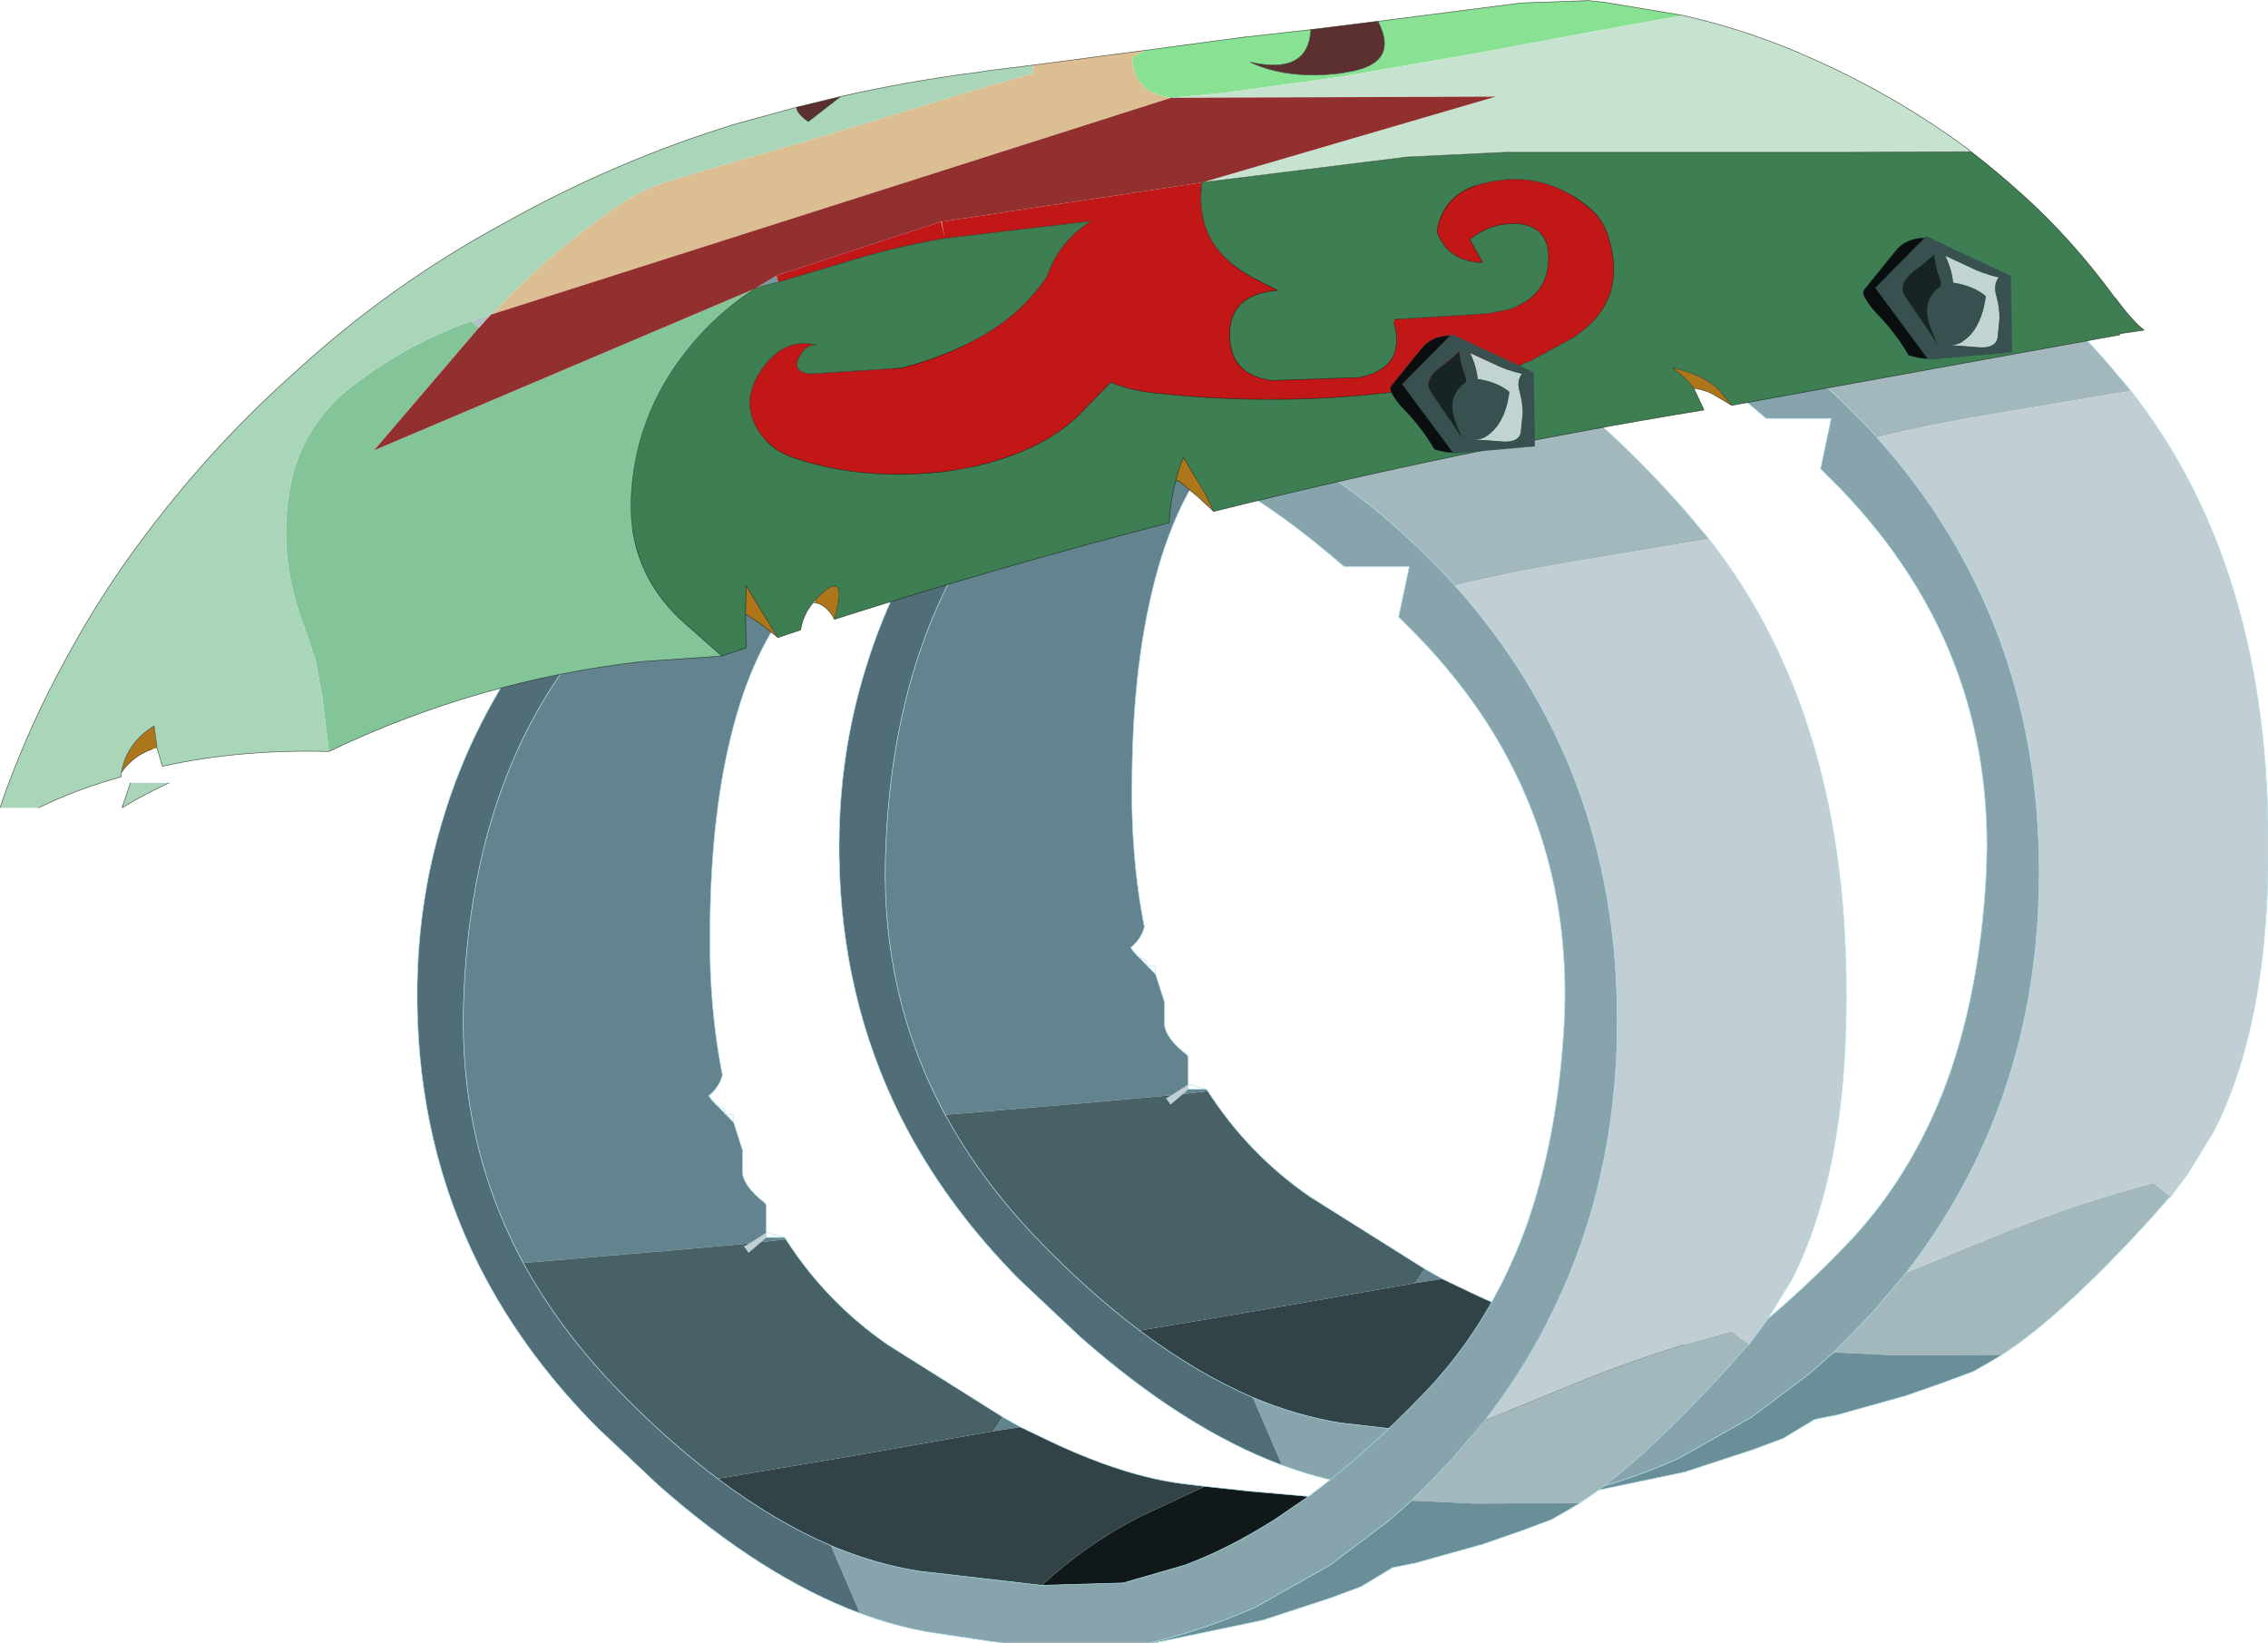
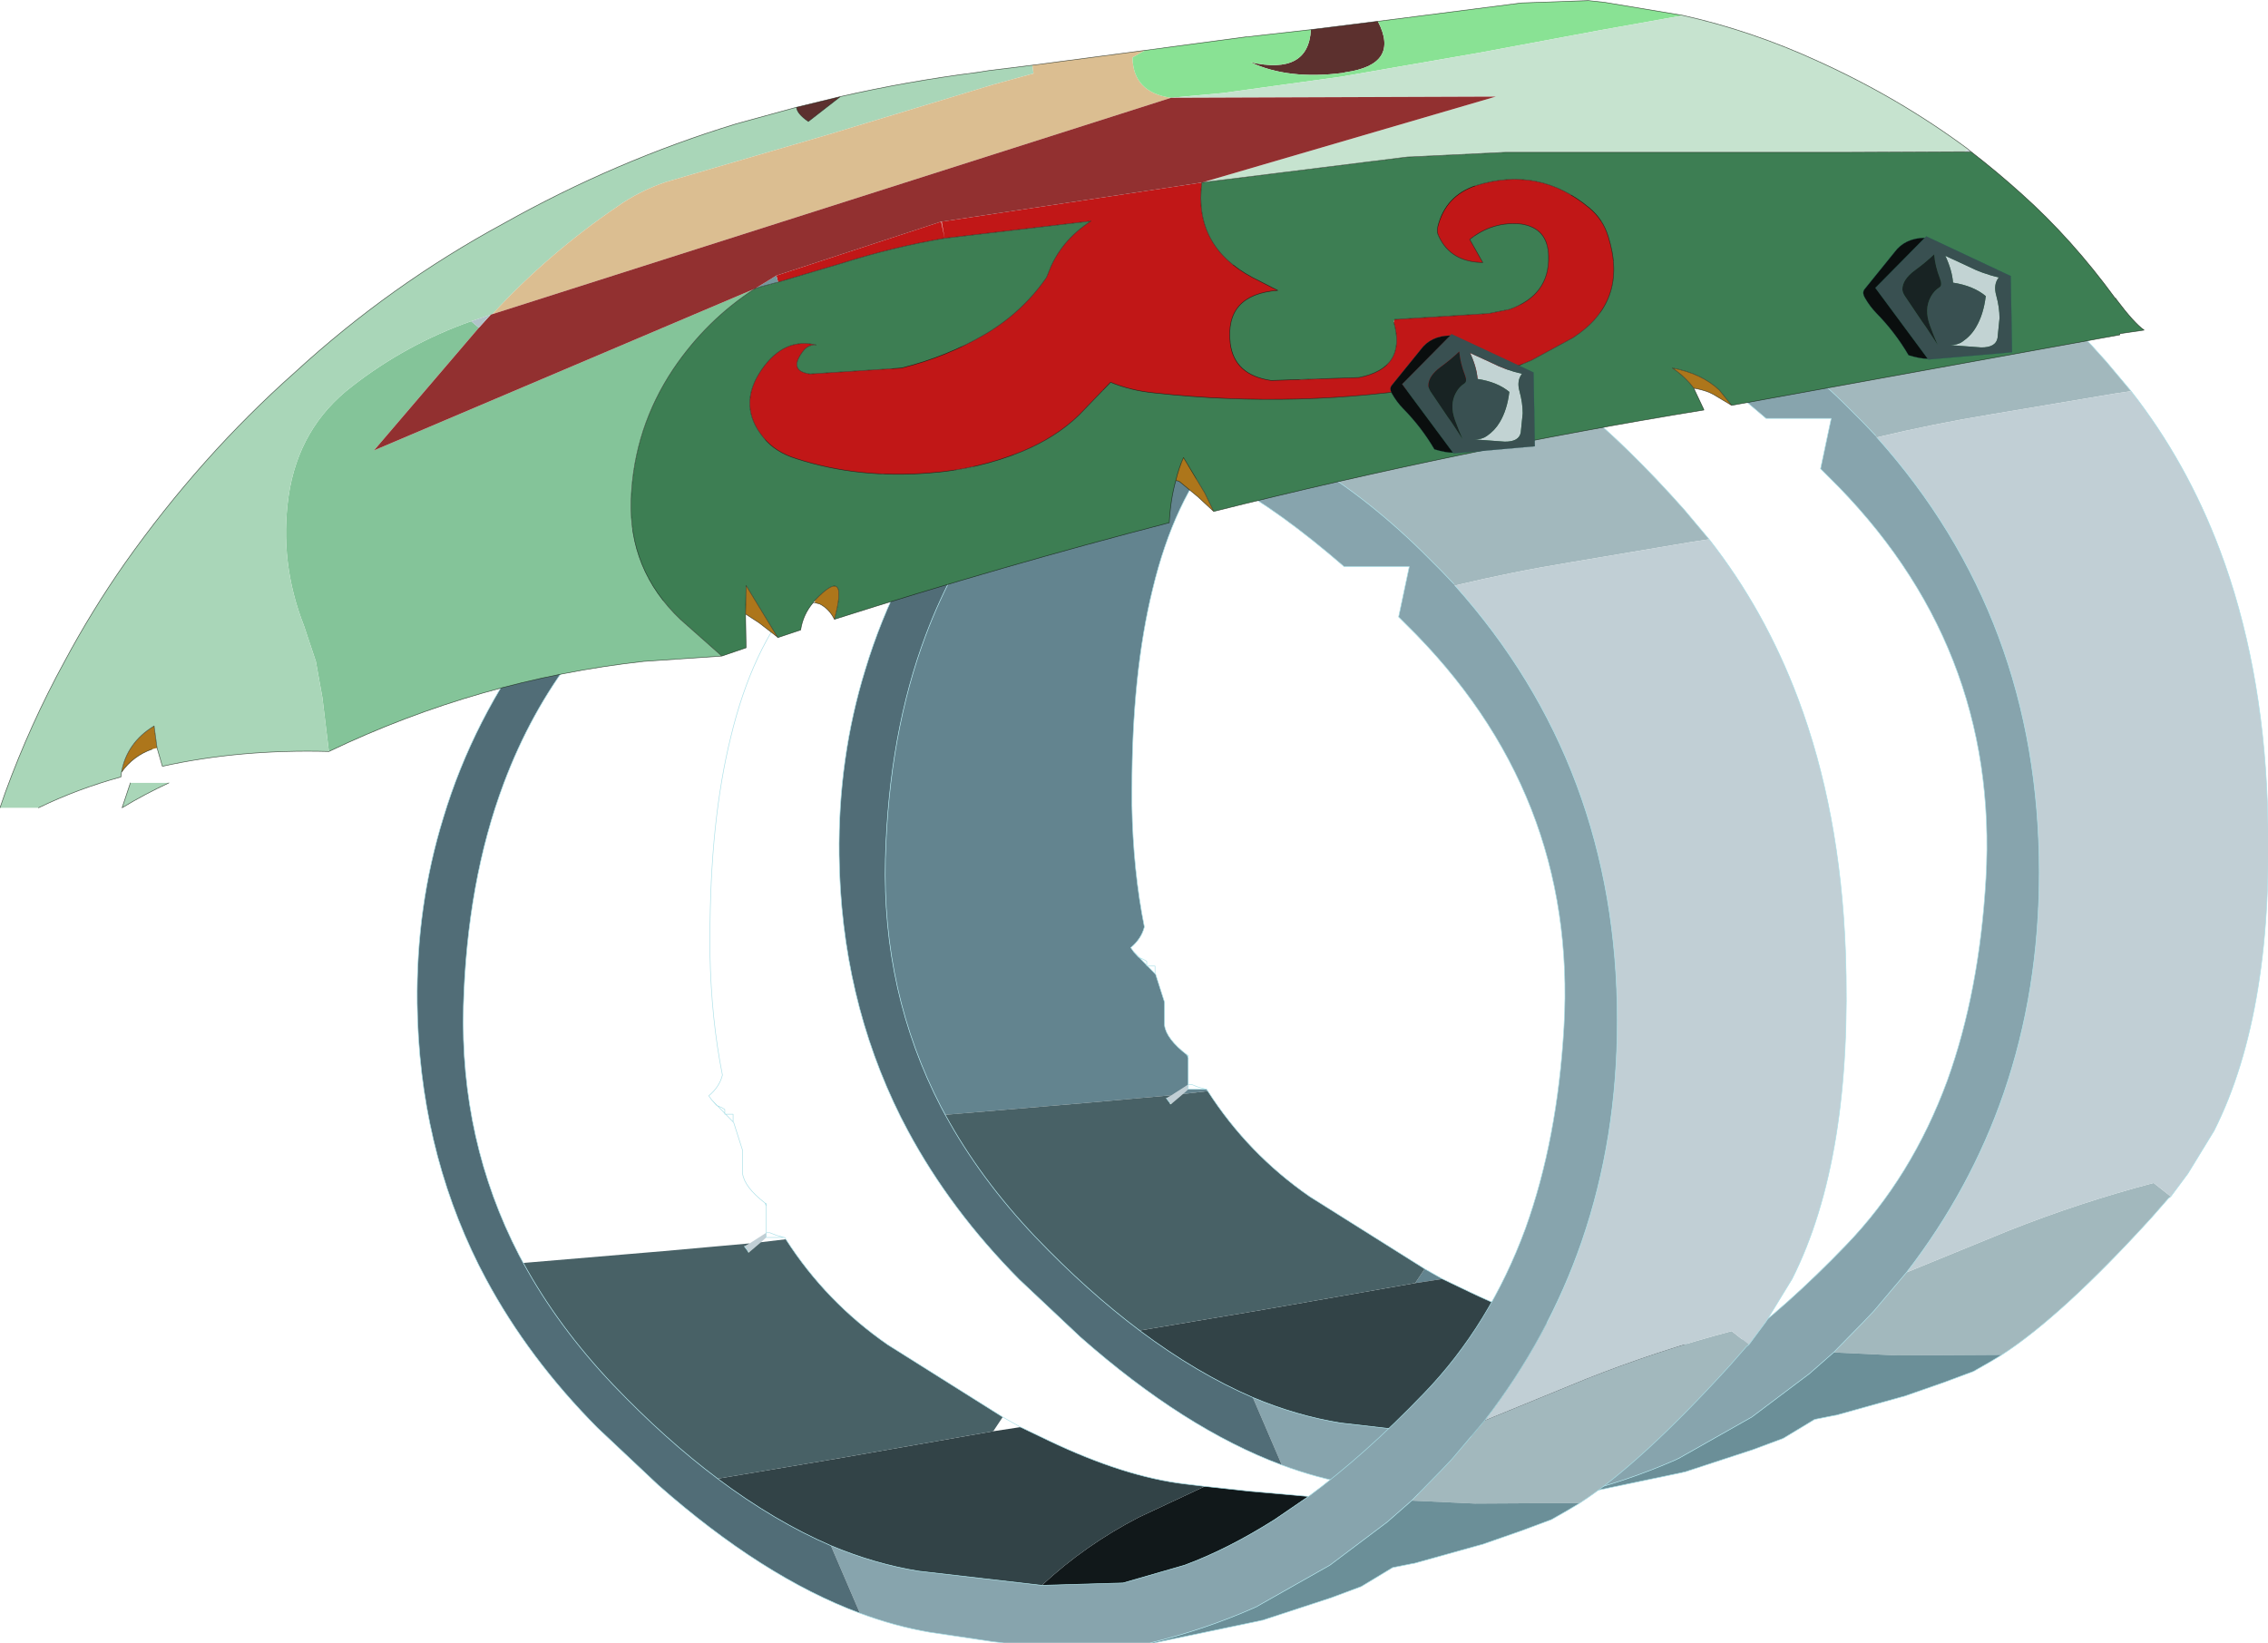
<svg xmlns="http://www.w3.org/2000/svg" xmlns:xlink="http://www.w3.org/1999/xlink" width="191.35px" height="138.6px">
  <g transform="matrix(1, 0, 0, 1, -198.85, -110.95)">
    <use xlink:href="#object-0" width="120.55" height="112.7" transform="matrix(1, 0, 0, 1, 269.65, 124.35)" />
    <use xlink:href="#object-2" width="120.55" height="112.7" transform="matrix(1, 0, 0, 1, 234.05, 136.85)" />
    <use xlink:href="#object-4" width="180.9" height="68.15" transform="matrix(1, 0, 0, 1, 198.85, 110.95)" />
    <use xlink:href="#object-5" width="37.25" height="32.55" transform="matrix(0.341, -0.018, 0.102, 0.314, 354.6, 131.25)" />
    <use xlink:href="#object-7" width="37.25" height="32.55" transform="matrix(0.331, -0.018, 0.099, 0.304, 314.75, 139.5)" />
  </g>
  <defs>
    <g transform="matrix(1, 0, 0, 1, 0, 0)" id="object-0">
      <use xlink:href="#object-1" width="120.55" height="112.7" transform="matrix(1, 0, 0, 1, 0, 0)" />
    </g>
    <g transform="matrix(1, 0, 0, 1, 0, 0)" id="object-1">
      <path fill-rule="evenodd" fill="#a2b8bd" stroke="none" d="M97.7 8.1L97.85 8.25Q102.15 11.75 106.9 17.1L109 19.6L107.65 19.8L97.25 21.55Q92.35 22.35 87.55 23.5L87.45 23.35L86.35 22.2L84.9 20.75L84.8 20.65Q79.7 15.65 74.25 12.55L73.55 12.15L77.9 11L84.35 10L97.55 8.25L97.7 8.1M112.35 87.55L112.15 87.7L110.75 89.3Q103.2 97.6 98.1 100.9L89.25 100.95L83.9 100.7L86.35 98.2L87.3 97.2L90.05 93.95L98.6 90.45Q104.65 88.05 110.9 86.4L112.35 87.55" />
      <path fill-rule="evenodd" fill="#c1cfd5" stroke="none" d="M109 19.6Q113.7 25.6 116.5 33.05Q120.05 42.5 120.5 54.3Q121.15 71.8 116 82L113.8 85.6L112.35 87.55L110.9 86.4Q104.65 88.05 98.6 90.45L90.05 93.95Q95.45 86.95 98.25 78.85Q101.25 70.15 101.25 60.2Q101.25 38.8 87.55 23.5Q92.35 22.35 97.25 21.55L107.65 19.8L109 19.6M28.05 79L29.45 78.1L29.45 78.5L29 78.9L28 79.75L27.9 79.65L27.6 79.25Q27.85 79.1 28.05 79" />
      <path fill-rule="evenodd" fill="#6b8f98" stroke="none" d="M98.1 100.9L97.1 101.5L95.7 102.3L93.15 103.25L89.85 104.4L89.65 104.45L84.1 106L84.05 106L82.3 106.35L79.65 107.95L77.1 108.9L71.3 110.8L71.25 110.8L71.05 110.85L62.2 112.7L61.85 112.7Q66.4 111.6 70.6 109.75L70.8 109.65L70.85 109.65L70.9 109.6L77 106.15L81.85 102.5L83.9 100.7L89.25 100.95L98.1 100.9M90.15 3.1Q93.7 4.8 97.7 8.1L97.55 8.25L84.35 10L77.9 11L73.55 12.15Q69.3 9.85 64.65 8.45L90.15 3.1M78.2 10.65L77.65 10.75L77.85 10.9L78.2 10.65" />
      <path fill-rule="evenodd" fill="#87a4ad" stroke="none" d="M61.85 112.7L49.45 112.7L48.55 112.6L43.2 111.8Q40.3 111.3 37.35 110.2L34.9 104.5Q38.6 106.05 42.3 106.65L52.7 107.85L59.55 107.65L64.75 106.15Q68.4 104.8 72.35 102.3L75.2 100.35Q79.95 96.85 84.95 91.65Q90.5 85.9 93.5 77.75Q96.2 70.25 96.75 60.75Q97.9 40.95 83.4 26.75L82.8 26.15L83.7 21.9L78.2 21.9Q67.35 12.5 60.6 12.35Q51.9 12.2 47.15 12.55L46.85 12.6L44.95 12.8L49.25 6.5L50.5 6.45L53.75 6.55L59.65 7.25Q62.2 7.7 64.65 8.45Q69.3 9.85 73.55 12.15L74.25 12.55Q79.7 15.65 84.8 20.65L84.9 20.75L86.35 22.2L87.45 23.35L87.55 23.5Q101.25 38.8 101.25 60.2Q101.25 70.15 98.25 78.85Q95.45 86.95 90.05 93.95L87.3 97.2L86.35 98.2L83.9 100.7L81.85 102.5L77 106.15L70.9 109.6L70.85 109.65L70.8 109.65L70.6 109.75Q66.4 111.6 61.85 112.7M30.35 10.7Q31.55 9.95 32.7 9.25L32.85 9.65L30.35 10.7" />
      <path fill-rule="evenodd" fill="#516d77" stroke="none" d="M37.35 110.2Q29.15 107.15 20.35 99.4L15.2 94.55Q9.4 88.7 5.8 82L5.2 80.85Q0.15 70.75 0 58.75Q-0.1 50.55 2.2 43.1Q4.7 34.8 10.15 27.5Q12.15 24.8 14.6 22.2Q19.45 17.1 24.6 13.85L27.8 12L28.2 11.75L30.35 10.7L32.85 9.65L36.8 8.3L38 8L42.55 7.05L46.05 6.65L46.7 6.6L49.25 6.5L44.95 12.8L42.9 13.2L42.8 13.2L40.5 13.75Q38.05 14.4 35.55 15.3L35.15 15.4L34.95 15.5L30.9 16.55Q22.55 19.2 16.15 26Q14.6 27.6 13.2 29.45Q9.55 34.2 7.3 40.2Q4.2 48.45 3.9 59Q3.6 70.35 8.6 80L8.95 80.65Q11.9 86.05 16.55 90.95Q20.95 95.55 25.35 98.85Q30.15 102.45 34.9 104.5L37.35 110.2" />
      <path fill-rule="evenodd" fill="#35484f" stroke="none" d="M32.7 9.25Q34.6 8.05 36.25 7.15L37.35 6.55Q39.7 5.25 41.4 4.65Q43.5 3.9 46.35 3.2L46.65 3.15L48 4.15Q49.65 5.2 51.95 5.4L46.05 6.65L42.55 7.05L38 8L36.8 8.3L32.85 9.65L32.7 9.25M60.35 3.2L62.9 2.95L63.1 3L67.2 3.25L67.55 3.25Q73.1 3.15 77.15 0L78.8 0.3Q78.45 2.8 75.4 4.25L72.95 5.1L70.25 5.35L67.55 5.35L64.45 5.3L59.1 5.3L58.8 3.9L60.4 3.55L60.35 3.2" />
      <path fill-rule="evenodd" fill="#1b2427" stroke="none" d="M46.65 3.15L52.45 2L54.05 2.4L60.3 3.2L60.4 3.55L58.8 3.9L53.2 5.1L51.95 5.4Q49.65 5.2 48 4.15L46.65 3.15" />
      <path fill-rule="evenodd" fill="#f1df01" stroke="none" d="M60.3 3.2L60.35 3.2L60.4 3.55L60.3 3.2" />
      <path fill-rule="evenodd" fill="#63848f" stroke="none" d="M78.8 0.3L84.85 1.3Q87.4 1.75 90.15 3.1L64.65 8.45Q62.2 7.7 59.65 7.25L53.75 6.55L50.5 6.45L49.25 6.5L46.7 6.6L46.05 6.65L51.95 5.4L53.2 5.1L53.25 5.4L53.7 5.4L53.75 5.4L59.1 5.3L64.45 5.3L67.55 5.35L70.25 5.35L72.95 5.1L75.4 4.25Q78.45 2.8 78.8 0.3M16.15 26L22 24.4Q27.6 22.8 33.25 21.8L35.15 21.45L34.75 21.75Q33.3 22.9 32.05 24.35Q28.25 28.8 26.45 36.3Q24.7 43.4 24.7 53.2L24.7 54.55Q24.8 60.05 25.75 64.8Q25.5 65.8 24.6 66.55L24.85 66.9L26.65 68.75L26.7 68.8L27.45 71.15L27.45 73.1Q27.6 74.25 29.35 75.6L29.45 75.85L29.45 78.1L28.05 79L20.8 79.65L8.95 80.65L8.6 80Q3.6 70.35 3.9 59Q4.2 48.45 7.3 40.2Q9.55 34.2 13.2 29.45Q14.6 27.6 16.15 26M30.95 78.5L31 78.5L31.1 78.65L29 78.9L29.45 78.5L30.95 78.5M49.4 93.65L50.9 94.5L48.6 94.85L49.4 93.65" />
      <path fill-rule="evenodd" fill="#11181a" stroke="none" d="M75.2 100.35L72.35 102.3Q68.4 104.8 64.75 106.15L59.55 107.65L52.7 107.85Q56.35 104.45 60.9 102.1L66.45 99.5L70.15 99.9L75.2 100.35" />
      <path fill-rule="evenodd" fill="#324347" stroke="none" d="M52.7 107.85L42.3 106.65Q38.6 106.05 34.9 104.5Q30.15 102.45 25.35 98.85L35.75 97.1L48.6 94.85L50.9 94.5L53.3 95.65Q59.7 98.7 64.8 99.3L66.45 99.5L60.9 102.1Q56.35 104.45 52.7 107.85" />
      <path fill-rule="evenodd" fill="#2f3f44" stroke="none" d="M58.8 3.9L59.1 5.3L53.75 5.4L53.7 5.4L53.25 5.4L53.2 5.1L58.8 3.9" />
      <path fill-rule="evenodd" fill="#486166" stroke="none" d="M46.85 12.75Q45.85 13.35 43.3 15.3L35.15 21.45L33.25 21.8Q27.6 22.8 22 24.4L16.15 26Q22.55 19.2 30.9 16.55L34.95 15.5L35.15 15.4L35.55 15.3Q38.05 14.4 40.5 13.75L42.8 13.2L42.9 13.2L44.95 12.8L46.85 12.6L46.85 12.75M31.1 78.65Q34.5 83.95 39.7 87.55L49.4 93.65L48.6 94.85L35.75 97.1L25.35 98.85Q20.95 95.55 16.55 90.95Q11.9 86.05 8.95 80.65L20.8 79.65L28.05 79Q27.85 79.1 27.6 79.25L27.9 79.65L27.95 79.75L28 79.75L29 78.9L31.1 78.65" />
      <path fill-rule="evenodd" fill="#fff3b5" stroke="none" d="M28 79.75L27.95 79.75L27.9 79.65L28 79.75" />
      <path fill="none" stroke="#a9dfe7" stroke-width="0.05" stroke-linecap="round" stroke-linejoin="round" d="M97.7 8.1L97.85 8.25Q102.15 11.75 106.9 17.1L109 19.6Q113.7 25.6 116.5 33.05Q120.05 42.5 120.5 54.3Q121.15 71.8 116 82L113.8 85.6L112.35 87.55L112.15 87.7L110.75 89.3Q103.2 97.6 98.1 100.9L97.1 101.5L95.7 102.3L93.15 103.25L89.85 104.4L89.65 104.45L84.1 106L84.05 106L82.3 106.35L79.65 107.95L77.1 108.9L71.3 110.8L71.25 110.8L71.05 110.85L62.2 112.7M49.45 112.7L48.55 112.6L43.2 111.8Q40.3 111.3 37.35 110.2Q29.15 107.15 20.35 99.4L15.2 94.55Q9.4 88.7 5.8 82L5.2 80.85Q0.15 70.75 0 58.75Q-0.1 50.55 2.2 43.1Q4.7 34.8 10.15 27.5Q12.15 24.8 14.6 22.2Q19.45 17.1 24.6 13.85L26.2 12.9Q26.9 12.4 27.8 12L27.95 11.85L28.2 11.75L30.35 10.7Q31.55 9.95 32.7 9.25Q34.6 8.05 36.25 7.15L37.35 6.55Q39.7 5.25 41.4 4.65Q43.5 3.9 46.35 3.2M46.65 3.15L52.45 2M77.15 0L78.8 0.3L84.85 1.3Q87.4 1.75 90.15 3.1Q93.7 4.8 97.7 8.1M73.55 12.15L74.25 12.55Q79.7 15.65 84.8 20.65L84.9 20.75L86.35 22.2L87.45 23.35M46.85 12.6L47.15 12.55Q51.9 12.2 60.6 12.35Q67.35 12.5 78.2 21.9L83.7 21.9L82.8 26.15L83.4 26.75Q97.9 40.95 96.75 60.75Q96.2 70.25 93.5 77.75Q90.5 85.9 84.95 91.65Q79.95 96.85 75.2 100.35L72.35 102.3Q68.4 104.8 64.75 106.15L59.55 107.65L52.7 107.85L42.3 106.65Q38.6 106.05 34.9 104.5Q30.15 102.45 25.35 98.85Q20.95 95.55 16.55 90.95Q11.9 86.05 8.95 80.65L8.6 80Q3.6 70.35 3.9 59Q4.2 48.45 7.3 40.2Q9.55 34.2 13.2 29.45Q14.6 27.6 16.15 26Q22.55 19.2 30.9 16.55L34.95 15.5L35.15 15.4L35.55 15.3Q38.05 14.4 40.5 13.75L42.8 13.2L42.9 13.2L44.95 12.8L46.85 12.6M90.05 93.95Q95.45 86.95 98.25 78.85Q101.25 70.15 101.25 60.2Q101.25 38.8 87.55 23.5M83.9 100.7L86.35 98.2L87.3 97.2L90.05 93.95M64.65 8.45Q69.3 9.85 73.55 12.15M46.05 6.65L46.7 6.6L49.25 6.5L50.5 6.45L53.75 6.55L59.65 7.25Q62.2 7.7 64.65 8.45M32.85 9.65L36.8 8.3L38 8L42.55 7.05L46.05 6.65M35.15 21.45L43.3 15.3Q45.85 13.35 46.85 12.75L47.15 12.55M35.15 21.45L34.75 21.75Q33.3 22.9 32.05 24.35Q28.25 28.8 26.45 36.3Q24.7 43.4 24.7 53.2L24.7 54.55Q24.8 60.05 25.75 64.8Q25.5 65.8 24.6 66.55L24.85 66.9L25.25 67.35L25.7 67.55L25.95 67.7L25.95 68.1L26.65 68.1L26.65 68.45L26.65 68.75L26.7 68.8L27.45 71.15L27.45 73.1Q27.6 74.25 29.35 75.6L29.45 75.65L29.45 75.85L29.45 78.1L29.75 78.1L30.25 78.3L30.95 78.5L31 78.5L31.1 78.65Q34.5 83.95 39.7 87.55L49.4 93.65L50.9 94.5L53.3 95.65Q59.7 98.7 64.8 99.3L66.45 99.5L70.15 99.9L75.2 100.35M32.85 9.65L30.35 10.7M28.2 11.75L27.8 12L24.6 13.85M29.45 78.1L29.45 78.5L30.95 78.5M26.65 68.75L24.85 66.9M29.45 75.85L29.35 75.6M27.95 79.75L27.9 79.65L27.6 79.25M61.85 112.7Q66.4 111.6 70.6 109.75L70.8 109.65L70.85 109.65L70.9 109.6L77 106.15L81.85 102.5L83.9 100.7" />
    </g>
    <g transform="matrix(1, 0, 0, 1, 0, 0)" id="object-2">
      <use xlink:href="#object-3" width="120.55" height="112.7" transform="matrix(1, 0, 0, 1, 0, 0)" />
    </g>
    <g transform="matrix(1, 0, 0, 1, 0, 0)" id="object-3">
      <path fill-rule="evenodd" fill="#a2b8bd" stroke="none" d="M97.7 8.1L97.85 8.25Q102.15 11.75 106.9 17.1L109 19.6L107.65 19.8L97.25 21.55Q92.35 22.35 87.55 23.5L87.45 23.35L86.35 22.2L84.9 20.75L84.8 20.65Q79.7 15.65 74.25 12.55L73.55 12.15L77.9 11L84.35 10L97.55 8.25L97.7 8.1M112.35 87.55L112.15 87.7L110.75 89.3Q103.2 97.6 98.1 100.9L89.25 100.95L83.9 100.7L86.35 98.2L87.3 97.2L90.05 93.95L98.6 90.45Q104.65 88.05 110.9 86.4L112.35 87.55" />
      <path fill-rule="evenodd" fill="#c1cfd5" stroke="none" d="M109 19.6Q113.7 25.6 116.5 33.05Q120.05 42.5 120.5 54.3Q121.15 71.8 116 82L113.8 85.6L112.35 87.55L110.9 86.4Q104.65 88.05 98.6 90.45L90.05 93.95Q95.45 86.95 98.25 78.85Q101.25 70.15 101.25 60.2Q101.25 38.8 87.55 23.5Q92.35 22.35 97.25 21.55L107.65 19.8L109 19.6M28.05 79L29.45 78.1L29.45 78.5L29 78.9L28 79.75L27.9 79.65L27.6 79.25Q27.85 79.1 28.05 79" />
      <path fill-rule="evenodd" fill="#6b8f98" stroke="none" d="M98.1 100.9L97.1 101.5L95.7 102.3L93.15 103.25L89.85 104.4L89.65 104.45L84.1 106L84.05 106L82.3 106.35L79.65 107.95L77.1 108.9L71.3 110.8L71.25 110.8L71.05 110.85L62.2 112.7L61.85 112.7Q66.4 111.6 70.6 109.75L70.8 109.65L70.85 109.65L70.9 109.6L77 106.15L81.85 102.5L83.9 100.7L89.25 100.95L98.1 100.9M90.15 3.1Q93.7 4.8 97.7 8.1L97.55 8.25L84.35 10L77.9 11L73.55 12.15Q69.3 9.85 64.65 8.45L90.15 3.1M78.2 10.65L77.65 10.75L77.85 10.9L78.2 10.65" />
      <path fill-rule="evenodd" fill="#87a4ad" stroke="none" d="M61.85 112.7L49.45 112.7L48.55 112.6L43.2 111.8Q40.3 111.3 37.35 110.2L34.9 104.5Q38.6 106.05 42.3 106.65L52.7 107.85L59.55 107.65L64.75 106.15Q68.4 104.8 72.35 102.3L75.2 100.35Q79.95 96.85 84.95 91.65Q90.5 85.9 93.5 77.75Q96.2 70.25 96.75 60.75Q97.9 40.95 83.4 26.75L82.8 26.15L83.7 21.9L78.2 21.9Q67.35 12.5 60.6 12.35Q51.9 12.2 47.15 12.55L46.85 12.6L44.95 12.8L49.25 6.5L50.5 6.45L53.75 6.55L59.65 7.25Q62.2 7.7 64.65 8.45Q69.3 9.85 73.55 12.15L74.25 12.55Q79.7 15.65 84.8 20.65L84.9 20.75L86.35 22.2L87.45 23.35L87.55 23.5Q101.25 38.8 101.25 60.2Q101.25 70.15 98.25 78.85Q95.45 86.95 90.05 93.95L87.3 97.2L86.35 98.2L83.9 100.7L81.85 102.5L77 106.15L70.9 109.6L70.85 109.65L70.8 109.65L70.6 109.75Q66.4 111.6 61.85 112.7M30.35 10.7Q31.55 9.95 32.7 9.25L32.85 9.65L30.35 10.7" />
      <path fill-rule="evenodd" fill="#516d77" stroke="none" d="M37.35 110.2Q29.15 107.15 20.35 99.4L15.2 94.55Q9.4 88.7 5.8 82L5.2 80.85Q0.15 70.75 0 58.75Q-0.1 50.55 2.2 43.1Q4.7 34.8 10.15 27.5Q12.15 24.8 14.6 22.2Q19.45 17.1 24.6 13.85L27.8 12L28.2 11.75L30.35 10.7L32.85 9.65L36.8 8.3L38 8L42.55 7.05L46.05 6.65L46.7 6.6L49.25 6.5L44.95 12.8L42.9 13.2L42.8 13.2L40.5 13.75Q38.05 14.4 35.55 15.3L35.15 15.4L34.95 15.5L30.9 16.55Q22.55 19.2 16.15 26Q14.6 27.6 13.2 29.45Q9.55 34.2 7.3 40.2Q4.2 48.45 3.9 59Q3.6 70.35 8.6 80L8.95 80.65Q11.9 86.05 16.55 90.95Q20.95 95.55 25.35 98.85Q30.15 102.45 34.9 104.5L37.35 110.2" />
      <path fill-rule="evenodd" fill="#35484f" stroke="none" d="M32.7 9.25Q34.6 8.05 36.25 7.15L37.35 6.55Q39.7 5.25 41.4 4.65Q43.5 3.9 46.35 3.2L46.65 3.15L48 4.15Q49.65 5.2 51.95 5.4L46.05 6.65L42.55 7.05L38 8L36.8 8.3L32.85 9.65L32.7 9.25M60.35 3.2L62.9 2.95L63.1 3L67.2 3.25L67.55 3.25Q73.1 3.15 77.15 0L78.8 0.3Q78.45 2.8 75.4 4.25L72.95 5.1L70.25 5.35L67.55 5.35L64.45 5.3L59.1 5.3L58.8 3.9L60.4 3.55L60.35 3.2" />
-       <path fill-rule="evenodd" fill="#1b2427" stroke="none" d="M46.65 3.15L52.45 2L54.05 2.4L60.3 3.2L60.4 3.55L58.8 3.9L53.2 5.1L51.95 5.4Q49.65 5.2 48 4.15L46.65 3.15" />
+       <path fill-rule="evenodd" fill="#1b2427" stroke="none" d="M46.65 3.15L52.45 2L54.05 2.4L60.3 3.2L60.4 3.55L58.8 3.9L53.2 5.1L51.95 5.4L46.65 3.15" />
      <path fill-rule="evenodd" fill="#f1df01" stroke="none" d="M60.3 3.2L60.35 3.2L60.4 3.55L60.3 3.2" />
-       <path fill-rule="evenodd" fill="#63848f" stroke="none" d="M78.8 0.3L84.85 1.3Q87.4 1.75 90.15 3.1L64.65 8.45Q62.2 7.7 59.65 7.25L53.75 6.55L50.5 6.45L49.25 6.5L46.7 6.6L46.05 6.65L51.95 5.4L53.2 5.1L53.25 5.4L53.7 5.4L53.75 5.4L59.1 5.3L64.45 5.3L67.55 5.35L70.25 5.35L72.95 5.1L75.4 4.25Q78.45 2.8 78.8 0.3M16.15 26L22 24.4Q27.6 22.8 33.25 21.8L35.15 21.45L34.75 21.75Q33.3 22.9 32.05 24.35Q28.25 28.8 26.45 36.3Q24.7 43.4 24.7 53.2L24.7 54.55Q24.8 60.05 25.75 64.8Q25.5 65.8 24.6 66.55L24.85 66.9L26.65 68.75L26.7 68.8L27.45 71.15L27.45 73.1Q27.6 74.25 29.35 75.6L29.45 75.85L29.45 78.1L28.05 79L20.8 79.65L8.95 80.65L8.6 80Q3.6 70.35 3.9 59Q4.2 48.45 7.3 40.2Q9.55 34.2 13.2 29.45Q14.6 27.6 16.15 26M30.95 78.5L31 78.5L31.1 78.65L29 78.9L29.45 78.5L30.95 78.5M49.4 93.65L50.9 94.5L48.6 94.85L49.4 93.65" />
      <path fill-rule="evenodd" fill="#11181a" stroke="none" d="M75.2 100.35L72.35 102.3Q68.4 104.8 64.75 106.15L59.55 107.65L52.7 107.85Q56.35 104.45 60.9 102.1L66.45 99.5L70.15 99.9L75.2 100.35" />
      <path fill-rule="evenodd" fill="#324347" stroke="none" d="M52.7 107.85L42.3 106.65Q38.6 106.05 34.9 104.5Q30.15 102.45 25.35 98.85L35.75 97.1L48.6 94.85L50.9 94.5L53.3 95.65Q59.7 98.7 64.8 99.3L66.45 99.5L60.9 102.1Q56.35 104.45 52.7 107.85" />
      <path fill-rule="evenodd" fill="#2f3f44" stroke="none" d="M58.8 3.9L59.1 5.3L53.75 5.4L53.7 5.4L53.25 5.4L53.2 5.1L58.8 3.9" />
      <path fill-rule="evenodd" fill="#486166" stroke="none" d="M46.85 12.75Q45.85 13.35 43.3 15.3L35.15 21.45L33.25 21.8Q27.6 22.8 22 24.4L16.15 26Q22.55 19.2 30.9 16.55L34.95 15.5L35.15 15.4L35.55 15.3Q38.05 14.4 40.5 13.75L42.8 13.2L42.9 13.2L44.95 12.8L46.85 12.6L46.85 12.75M31.1 78.65Q34.5 83.95 39.7 87.55L49.4 93.65L48.6 94.85L35.75 97.1L25.35 98.85Q20.95 95.55 16.55 90.95Q11.9 86.05 8.95 80.65L20.8 79.65L28.05 79Q27.85 79.1 27.6 79.25L27.9 79.65L27.95 79.75L28 79.75L29 78.9L31.1 78.65" />
      <path fill-rule="evenodd" fill="#fff3b5" stroke="none" d="M28 79.75L27.95 79.75L27.9 79.65L28 79.75" />
      <path fill="none" stroke="#a9dfe7" stroke-width="0.05" stroke-linecap="round" stroke-linejoin="round" d="M97.7 8.1L97.85 8.25Q102.15 11.75 106.9 17.1L109 19.6Q113.7 25.6 116.5 33.05Q120.05 42.5 120.5 54.3Q121.15 71.8 116 82L113.8 85.6L112.35 87.55L112.15 87.7L110.75 89.3Q103.2 97.6 98.1 100.9L97.1 101.5L95.7 102.3L93.15 103.25L89.85 104.4L89.65 104.45L84.1 106L84.05 106L82.3 106.35L79.65 107.95L77.1 108.9L71.3 110.8L71.25 110.8L71.05 110.85L62.2 112.7M49.45 112.7L48.55 112.6L43.2 111.8Q40.3 111.3 37.35 110.2Q29.15 107.15 20.35 99.4L15.2 94.55Q9.4 88.7 5.8 82L5.2 80.85Q0.15 70.75 0 58.75Q-0.1 50.55 2.2 43.1Q4.7 34.8 10.15 27.5Q12.15 24.8 14.6 22.2Q19.45 17.1 24.6 13.85L26.2 12.9Q26.9 12.4 27.8 12L27.95 11.85L28.2 11.75L30.35 10.7Q31.55 9.95 32.7 9.25Q34.6 8.05 36.25 7.15L37.35 6.55Q39.7 5.25 41.4 4.65Q43.5 3.9 46.35 3.2M46.65 3.15L52.45 2M77.15 0L78.8 0.3L84.85 1.3Q87.4 1.75 90.15 3.1Q93.7 4.8 97.7 8.1M73.55 12.15L74.25 12.55Q79.7 15.65 84.8 20.65L84.9 20.75L86.35 22.2L87.45 23.35M46.85 12.6L47.15 12.55Q51.9 12.2 60.6 12.35Q67.35 12.5 78.2 21.9L83.7 21.9L82.8 26.15L83.4 26.75Q97.9 40.95 96.75 60.75Q96.2 70.25 93.5 77.75Q90.5 85.9 84.95 91.65Q79.95 96.85 75.2 100.35L72.35 102.3Q68.4 104.8 64.75 106.15L59.55 107.65L52.7 107.85L42.3 106.65Q38.6 106.05 34.9 104.5Q30.15 102.45 25.35 98.85Q20.95 95.55 16.55 90.95Q11.9 86.05 8.95 80.65L8.6 80Q3.6 70.35 3.9 59Q4.2 48.45 7.3 40.2Q9.55 34.2 13.2 29.45Q14.6 27.6 16.15 26Q22.55 19.2 30.9 16.55L34.95 15.5L35.15 15.4L35.55 15.3Q38.05 14.4 40.5 13.75L42.8 13.2L42.9 13.2L44.95 12.8L46.85 12.6M90.05 93.95Q95.45 86.95 98.25 78.85Q101.25 70.15 101.25 60.2Q101.25 38.8 87.55 23.5M83.9 100.7L86.35 98.2L87.3 97.2L90.05 93.95M64.65 8.45Q69.3 9.85 73.55 12.15M46.05 6.65L46.7 6.6L49.25 6.5L50.5 6.45L53.75 6.55L59.65 7.25Q62.2 7.7 64.65 8.45M32.85 9.65L36.8 8.3L38 8L42.55 7.05L46.05 6.65M35.15 21.45L43.3 15.3Q45.85 13.35 46.85 12.75L47.15 12.55M35.15 21.45L34.75 21.75Q33.3 22.9 32.05 24.35Q28.25 28.8 26.45 36.3Q24.7 43.4 24.7 53.2L24.7 54.55Q24.8 60.05 25.75 64.8Q25.5 65.8 24.6 66.55L24.85 66.9L25.25 67.35L25.7 67.55L25.95 67.7L25.95 68.1L26.65 68.1L26.65 68.45L26.65 68.75L26.7 68.8L27.45 71.15L27.45 73.1Q27.6 74.25 29.35 75.6L29.45 75.65L29.45 75.85L29.45 78.1L29.75 78.1L30.25 78.3L30.95 78.5L31 78.5L31.1 78.65Q34.5 83.95 39.7 87.55L49.4 93.65L50.9 94.5L53.3 95.65Q59.7 98.7 64.8 99.3L66.45 99.5L70.15 99.9L75.2 100.35M32.85 9.65L30.35 10.7M28.2 11.75L27.8 12L24.6 13.85M29.45 78.1L29.45 78.5L30.95 78.5M26.65 68.75L24.85 66.9M29.45 75.85L29.35 75.6M27.95 79.75L27.9 79.65L27.6 79.25M61.85 112.7Q66.4 111.6 70.6 109.75L70.8 109.65L70.85 109.65L70.9 109.6L77 106.15L81.85 102.5L83.9 100.7" />
    </g>
    <g transform="matrix(1, 0, 0, 1, -198.85, -110.95)" id="object-4">
      <path fill-rule="evenodd" fill="#3d7e53" stroke="none" d="M365.15 123.75Q367.35 125.45 369.4 127.3Q373.65 131.1 377.3 136.1L377.3 136.15L377.35 136.2L377.4 136.2Q378.9 138.2 379.75 138.8L377.7 139.1L377.7 139.2L344.95 145.15L343.9 143.85Q342.4 142.45 339.95 142Q341.05 142.75 341.75 143.7L342.6 145.5L342.6 145.55L342.55 145.55Q322 148.9 301.25 154.1L300.5 152.55L298.7 149.55Q298.3 150.45 298.05 151.5Q297.6 153.1 297.5 155.05Q283.4 158.7 269.25 163.2Q270.5 158.55 267.6 161.6L267.45 161.8Q266.6 162.8 266.4 164.1L264.45 164.75L264.45 164.7L261.8 160.35L261.75 162.75L261.8 165.6L259.75 166.3L256.25 163.2Q251.85 159 252.1 153Q252.35 147.05 255.65 142.1Q258.45 137.95 262.55 135.3L263 135.15L264.5 134.75L269.9 133.15Q274.15 131.8 278.55 131.05L290.9 129.6Q288.35 131.25 287.35 133.85L287.15 134.35Q285.15 137.25 282.05 139.1Q278.75 141.05 274.9 142L267.2 142.5Q265.25 142.25 266.7 140.45Q267.15 140 267.7 140.05Q265 139.4 263.1 142.15Q261.05 145.15 263.25 147.85Q264.25 149.1 266.05 149.65Q271.3 151.35 277.3 150.85Q281.35 150.55 285.05 149.05Q287.95 147.85 289.9 145.95L292.55 143.2Q294.25 143.9 296.25 144.1Q308.4 145.45 320.45 143.45Q324.5 142.9 328.05 141.35L331.55 139.45Q336.25 136.4 334.55 130.95Q334.1 129.45 332.95 128.5Q328.7 124.95 323.4 126.6Q320.8 127.45 320.15 130.1Q320.05 130.55 320.25 130.9Q321.25 133.05 323.95 133.1L322.85 131.15Q324.8 129.6 327.2 129.85Q329.45 130.2 329.5 132.55Q329.6 135.85 326.2 137.05L324.45 137.4L316.5 137.9L316.45 138.15Q317.55 142 313.5 142.8L306.1 143.05Q303 142.6 302.65 139.95Q302.15 135.8 306.65 135.45L304.5 134.35Q299.55 131.7 300.25 126.35L307.1 125.5L317.55 124.2L325.85 123.8L336.65 123.8L345.55 123.8L354.15 123.8L364.65 123.75L365.15 123.75" />
      <path fill-rule="evenodd" fill="#ad761b" stroke="none" d="M344.95 145.15L343.45 144.25L343.05 144.05Q342.4 143.8 341.75 143.7Q341.05 142.75 339.95 142Q342.4 142.45 343.9 143.85L344.95 145.15M301.25 154.1L299.9 152.85L298.45 151.65Q298.3 151.5 298.05 151.5Q298.3 150.45 298.7 149.55L300.5 152.55L301.25 154.1M269.25 163.2Q268.8 162.3 268 161.9L267.6 161.8L267.6 161.6Q270.5 158.55 269.25 163.2M264.45 164.7L262.9 163.5L261.75 162.75L261.8 160.35L264.45 164.7M212.1 174.05L211.7 174.15Q210.1 174.7 209.1 176.1Q209.55 173.6 211.85 172.2L212.1 174.05" />
      <path fill-rule="evenodd" fill="#84c499" stroke="none" d="M259.75 166.3L253.15 166.75Q239.25 168.3 226.6 174.35L226.05 169.8L225.5 166.75L224.5 163.75Q222.4 158.4 223.2 152.8Q224.05 147 228.55 143.55Q233.1 140 238.6 138.05L239.25 138.6L230.4 148.95L262.55 135.3Q258.45 137.95 255.65 142.1Q252.35 147.05 252.1 153Q251.85 159 256.25 163.2L259.75 166.3" />
      <path fill-rule="evenodd" fill="#a9d6b8" stroke="none" d="M226.6 174.35Q219.1 174.15 212.55 175.6L212.1 174.05L211.85 172.2Q209.55 173.6 209.1 176.1L209.05 176.5Q205.4 177.5 202.1 179.1L198.85 179.1L199.3 177.8Q201.4 172.05 204.3 166.75Q206.6 162.45 209.4 158.45Q215.8 149.4 223.75 142.35Q231.75 135 241.35 129.8Q250.8 124.5 260.95 121.4L266.05 120Q266.1 120.55 267.05 121.2L269.75 119.1Q275.45 117.8 281.35 117.05L282.3 116.9L285.95 116.45L286.05 117.15L282.6 118.1L268.75 122.3L255.05 126.3Q252.8 127.05 250.9 128.4Q245.1 132.35 240.4 137.45L240.25 137.5L238.6 138.05Q233.1 140 228.55 143.55Q224.05 147 223.2 152.8Q222.4 158.4 224.5 163.75L225.5 166.75L226.05 169.8L226.6 174.35M213.1 177Q211.05 177.95 209.15 179.1L209.85 177L213.1 177" />
      <path fill-rule="evenodd" fill="#5c302e" stroke="none" d="M266.05 120L269.75 119.1L267.05 121.2Q266.1 120.55 266.05 120M309.45 113.45L315.05 112.75L315.1 112.75Q317 116.4 312.35 117.05L312.15 117.1Q307.55 117.7 304.35 116.2Q309.25 117.3 309.45 113.45" />
      <path fill-rule="evenodd" fill="#dbbe91" stroke="none" d="M285.95 116.45L295.45 115.2L294.4 115.8Q294.45 118.75 297.65 119.2L240.4 137.45Q245.1 132.35 250.9 128.4Q252.8 127.05 255.05 126.3L268.75 122.3L282.6 118.1L286.05 117.15L285.95 116.45" />
      <path fill-rule="evenodd" fill="#89e294" stroke="none" d="M295.45 115.2L304.05 114.05L304.15 114.05L309.45 113.45Q309.25 117.3 304.35 116.2Q307.55 117.7 312.15 117.1L312.35 117.05Q317 116.4 315.1 112.75L327.2 111.2L332.85 111L334.25 111.15L340.85 112.25L333.85 113.5L323.65 115.4L312.4 117.35L312.15 117.4L302 118.8L297.65 119.2Q294.45 118.75 294.4 115.8L295.45 115.2" />
      <path fill-rule="evenodd" fill="#c6e3cf" stroke="none" d="M340.85 112.25Q346.65 113.55 352.2 116.1Q359.05 119.2 364.85 123.5L364.65 123.75L354.15 123.8L345.55 123.8L336.65 123.8L325.85 123.8L317.55 124.2L307.1 125.5L300.25 126.35L325.05 119.1L297.65 119.2L302 118.8L312.15 117.4L312.4 117.35L323.65 115.4L333.85 113.5L340.85 112.25" />
      <path fill-rule="evenodd" fill="#cddadc" stroke="none" d="M364.85 123.5L365.15 123.75L364.65 123.75L364.85 123.5M278.3 129.65L278.55 131.05L278.25 129.65L278.3 129.65" />
      <path fill-rule="evenodd" fill="#c11717" stroke="none" d="M300.25 126.35Q299.55 131.7 304.5 134.35L306.65 135.45Q302.15 135.8 302.65 139.95Q303 142.6 306.1 143.05L313.5 142.8Q317.55 142 316.45 138.15L316.5 137.9L324.45 137.4L326.2 137.05Q329.6 135.85 329.5 132.55Q329.45 130.2 327.2 129.85Q324.8 129.6 322.85 131.15L323.95 133.1Q321.25 133.05 320.25 130.9Q320.05 130.55 320.15 130.1Q320.8 127.45 323.4 126.6Q328.7 124.95 332.95 128.5Q334.1 129.45 334.55 130.95Q336.25 136.4 331.55 139.45L328.05 141.35Q324.5 142.9 320.45 143.45Q308.4 145.45 296.25 144.1Q294.25 143.9 292.55 143.2L289.9 145.95Q287.95 147.85 285.05 149.05Q281.35 150.55 277.3 150.85Q271.3 151.35 266.05 149.65Q264.25 149.1 263.25 147.85Q261.05 145.15 263.1 142.15Q265 139.4 267.7 140.05Q267.15 140 266.7 140.45Q265.25 142.25 267.2 142.5L274.9 142Q278.75 141.05 282.05 139.1Q285.15 137.25 287.15 134.35L287.35 133.85Q288.35 131.25 290.9 129.6L278.55 131.05Q274.15 131.8 269.9 133.15L264.5 134.75L264.35 134.2L278.25 129.65L278.55 131.05L278.3 129.65L300.25 126.35" />
      <path fill-rule="evenodd" fill="#74989c" stroke="none" d="M264.5 134.75L263 135.15L262.55 135.3L264.35 134.2L264.5 134.75" />
      <path fill-rule="evenodd" fill="#923030" stroke="none" d="M297.65 119.2L325.05 119.1L300.25 126.35L278.3 129.65L278.25 129.65L264.35 134.2L262.55 135.3L230.4 148.95L239.25 138.6L240.25 137.5L240.4 137.45L297.65 119.2" />
      <path fill-rule="evenodd" fill="#b0c4c8" stroke="none" d="M240.25 137.5L239.25 138.6L238.6 138.05L240.25 137.5" />
      <path fill="none" stroke="#0d180c" stroke-opacity="0.702" stroke-width="0.05" stroke-linecap="round" stroke-linejoin="round" d="M365.15 123.75Q367.35 125.45 369.4 127.3Q373.65 131.1 377.3 136.1L377.3 136.15L377.35 136.2L377.35 136.1L377.4 136.2Q378.9 138.2 379.75 138.8L377.7 139.1L377.7 139.2L344.95 145.15L343.45 144.25L343.05 144.05Q342.4 143.8 341.75 143.7L342.6 145.5L342.6 145.55L342.55 145.55Q322 148.9 301.25 154.1L299.9 152.85L298.45 151.65Q298.3 151.5 298.05 151.5Q297.6 153.1 297.5 155.05Q283.4 158.7 269.25 163.2Q268.8 162.3 268 161.9L267.6 161.8L267.45 161.8Q266.6 162.8 266.4 164.1L264.45 164.75L264.45 164.7L262.9 163.5L261.75 162.75L261.8 165.6L259.75 166.3L253.15 166.75Q239.25 168.3 226.6 174.35Q219.1 174.15 212.55 175.6L212.1 174.05L211.85 172.2Q209.55 173.6 209.1 176.1Q210.1 174.7 211.7 174.15M209.1 176.1L209.05 176.5Q205.4 177.5 202.1 179.1M198.85 179.1L199.3 177.8Q201.4 172.05 204.3 166.75Q206.6 162.45 209.4 158.45Q215.8 149.4 223.75 142.35Q231.75 135 241.35 129.8Q250.8 124.5 260.95 121.4L266.05 120L269.75 119.1Q275.45 117.8 281.35 117.05L282.3 116.9L285.95 116.45L295.45 115.2L304.05 114.05L304.15 114.05L309.45 113.45L315.05 112.75L315.1 112.75L327.2 111.2L332.85 111L334.25 111.15L340.85 112.25Q346.65 113.55 352.2 116.1Q359.05 119.2 364.85 123.5L365.15 123.75L364.65 123.75L354.15 123.8L345.55 123.8L336.65 123.8L325.85 123.8L317.55 124.2L307.1 125.5L300.25 126.35Q299.55 131.7 304.5 134.35L306.65 135.45Q302.15 135.8 302.65 139.95Q303 142.6 306.1 143.05L313.5 142.8Q317.55 142 316.45 138.15M316.5 137.9L324.45 137.4L326.2 137.05Q329.6 135.85 329.5 132.55Q329.45 130.2 327.2 129.85Q324.8 129.6 322.85 131.15L323.95 133.1Q321.25 133.05 320.25 130.9Q320.05 130.55 320.15 130.1Q320.8 127.45 323.4 126.6Q328.7 124.95 332.95 128.5Q334.1 129.45 334.55 130.95Q336.25 136.4 331.55 139.45L328.05 141.35Q324.5 142.9 320.45 143.45Q308.4 145.45 296.25 144.1Q294.25 143.9 292.55 143.2L289.9 145.95Q287.95 147.85 285.05 149.05Q281.35 150.55 277.3 150.85Q271.3 151.35 266.05 149.65Q264.25 149.1 263.25 147.85Q261.05 145.15 263.1 142.15Q265 139.4 267.7 140.05Q267.15 140 266.7 140.45Q265.25 142.25 267.2 142.5L274.9 142Q278.75 141.05 282.05 139.1Q285.15 137.25 287.15 134.35L287.35 133.85Q288.35 131.25 290.9 129.6L278.55 131.05Q274.15 131.8 269.9 133.15L264.5 134.75L263 135.15L262.55 135.3Q258.45 137.95 255.65 142.1Q252.35 147.05 252.1 153Q251.85 159 256.25 163.2L259.75 166.3M377.4 136.2L377.35 136.2M341.75 143.7Q341.05 142.75 339.95 142Q342.4 142.45 343.9 143.85L344.95 145.15M213.1 177Q211.05 177.95 209.15 179.1L209.85 177M269.75 119.1L267.05 121.2Q266.1 120.55 266.05 120M267.6 161.6L267.45 161.8M267.6 161.6Q270.5 158.55 269.25 163.2M261.75 162.75L261.8 160.35L264.45 164.7M298.05 151.5Q298.3 150.45 298.7 149.55L300.5 152.55L301.25 154.1" />
-       <path fill="none" stroke="#333333" stroke-width="0.05" stroke-linecap="round" stroke-linejoin="round" d="M315.1 112.75Q317 116.4 312.35 117.05L312.15 117.1Q307.55 117.7 304.35 116.2Q309.25 117.3 309.45 113.45" />
    </g>
    <g transform="matrix(1, 0, 0, 1, 0, 0)" id="object-5">
      <use xlink:href="#object-6" width="37.25" height="32.55" transform="matrix(1, 0, 0, 1, 0, 0)" />
    </g>
    <g transform="matrix(1, 0, 0, 1, 0, 0)" id="object-6">
      <path fill-rule="evenodd" fill="#c2d3d3" stroke="none" d="M34.25 11.85Q32.3 13.65 32.2 16.65Q32.05 19.8 31.2 22.65L29.15 27.85Q27.95 30.35 24.4 30.1L17.05 29.05Q18.9 29.15 20.35 28.3Q22.85 26.9 24.75 24.7Q27.6 21.45 29.6 16.6Q27.4 13.7 22.7 12.6Q23.45 9.35 22.95 5.4L27.35 8.3Q30.55 10.65 34.25 11.85" />
      <path fill-rule="evenodd" fill="#395051" stroke="none" d="M34.25 11.85Q30.55 10.65 27.35 8.3L22.95 5.4Q23.45 9.35 22.7 12.6Q27.4 13.7 29.6 16.6Q27.6 21.45 24.75 24.7Q22.85 26.9 20.35 28.3Q18.9 29.15 17.05 29.05L24.4 30.1Q27.95 30.35 29.15 27.85L31.2 22.65Q32.05 19.8 32.2 16.65Q32.3 13.65 34.25 11.85M19.4 0.35L19.85 0L37.25 11.65L31.55 31.8L10.6 32.55L10.55 32.35L3.4 12.9L19.4 0.35M9.9 15.35L12.15 22.6L12.6 23.9L14.05 28.8Q13.8 26.3 13.7 23.5Q13.55 19.2 16.15 16.05Q17.45 14.45 19.1 13.6Q19.95 13.1 19.85 11.3Q19.65 8 20.35 4.85Q17.6 6.9 14.4 8.8Q10.65 11.05 9.85 13.65Q9.65 14.45 9.9 15.35" />
      <path fill-rule="evenodd" fill="#0a0e0e" stroke="none" d="M10.55 32.35Q8.7 32.25 6.15 31.15Q4.7 24.9 1.65 19.6Q0.55 17.65 0.05 15.3Q-0.25 13.9 0.7 13.05L10.85 3.75Q14.5 0.15 19.4 0.35L3.4 12.9L10.55 32.35" />
      <path fill-rule="evenodd" fill="#182323" stroke="none" d="M9.9 15.35Q9.65 14.45 9.85 13.65Q10.65 11.05 14.4 8.8Q17.6 6.9 20.35 4.85Q19.65 8 19.85 11.3Q19.95 13.1 19.1 13.6Q17.45 14.45 16.15 16.05Q13.55 19.2 13.7 23.5Q13.8 26.3 14.05 28.8L12.6 23.9L12.15 22.6L9.9 15.35" />
      <path fill="none" stroke="#1b5658" stroke-width="0.05" stroke-linecap="round" stroke-linejoin="round" d="M10.55 32.35Q8.7 32.25 6.15 31.15Q4.7 24.9 1.65 19.6Q0.55 17.65 0.05 15.3Q-0.25 13.9 0.7 13.05L10.85 3.75Q14.5 0.15 19.4 0.35L19.85 0L37.25 11.65L31.55 31.8L10.6 32.55L10.55 32.35L3.4 12.9L19.4 0.35" />
    </g>
    <g transform="matrix(1, 0, 0, 1, 0, 0)" id="object-7">
      <use xlink:href="#object-8" width="37.25" height="32.55" transform="matrix(1, 0, 0, 1, 0, 0)" />
    </g>
    <g transform="matrix(1, 0, 0, 1, 0, 0)" id="object-8">
      <path fill-rule="evenodd" fill="#c2d3d3" stroke="none" d="M34.25 11.85Q32.3 13.65 32.2 16.65Q32.05 19.8 31.2 22.65L29.15 27.85Q27.95 30.35 24.4 30.1L17.05 29.05Q18.9 29.15 20.35 28.3Q22.85 26.9 24.75 24.7Q27.6 21.45 29.6 16.6Q27.4 13.7 22.7 12.6Q23.45 9.35 22.95 5.4L27.35 8.3Q30.55 10.65 34.25 11.85" />
      <path fill-rule="evenodd" fill="#395051" stroke="none" d="M34.25 11.85Q30.55 10.65 27.35 8.3L22.95 5.4Q23.45 9.35 22.7 12.6Q27.4 13.7 29.6 16.6Q27.6 21.45 24.75 24.7Q22.85 26.9 20.35 28.3Q18.9 29.15 17.05 29.05L24.4 30.1Q27.95 30.35 29.15 27.85L31.2 22.65Q32.05 19.8 32.2 16.65Q32.3 13.65 34.25 11.85M19.4 0.35L19.85 0L37.25 11.65L31.55 31.8L10.6 32.55L10.55 32.35L3.4 12.9L19.4 0.35M9.9 15.35L12.15 22.6L12.6 23.9L14.05 28.8Q13.8 26.3 13.7 23.5Q13.55 19.2 16.15 16.05Q17.45 14.45 19.1 13.6Q19.95 13.1 19.85 11.3Q19.65 8 20.35 4.85Q17.6 6.9 14.4 8.8Q10.65 11.05 9.85 13.65Q9.65 14.45 9.9 15.35" />
      <path fill-rule="evenodd" fill="#0a0e0e" stroke="none" d="M10.55 32.35Q8.7 32.25 6.15 31.15Q4.7 24.9 1.65 19.6Q0.55 17.65 0.05 15.3Q-0.25 13.9 0.7 13.05L10.85 3.75Q14.5 0.15 19.4 0.35L3.4 12.9L10.55 32.35" />
      <path fill-rule="evenodd" fill="#182323" stroke="none" d="M9.9 15.35Q9.65 14.45 9.85 13.65Q10.65 11.05 14.4 8.8Q17.6 6.9 20.35 4.85Q19.65 8 19.85 11.3Q19.95 13.1 19.1 13.6Q17.45 14.45 16.15 16.05Q13.55 19.2 13.7 23.5Q13.8 26.3 14.05 28.8L12.6 23.9L12.15 22.6L9.9 15.35" />
      <path fill="none" stroke="#1b5658" stroke-width="0.05" stroke-linecap="round" stroke-linejoin="round" d="M10.55 32.35Q8.7 32.25 6.15 31.15Q4.7 24.9 1.65 19.6Q0.55 17.65 0.05 15.3Q-0.25 13.9 0.7 13.05L10.85 3.75Q14.5 0.15 19.4 0.35L19.85 0L37.25 11.65L31.55 31.8L10.6 32.55L10.55 32.35L3.4 12.9L19.4 0.35" />
    </g>
  </defs>
</svg>